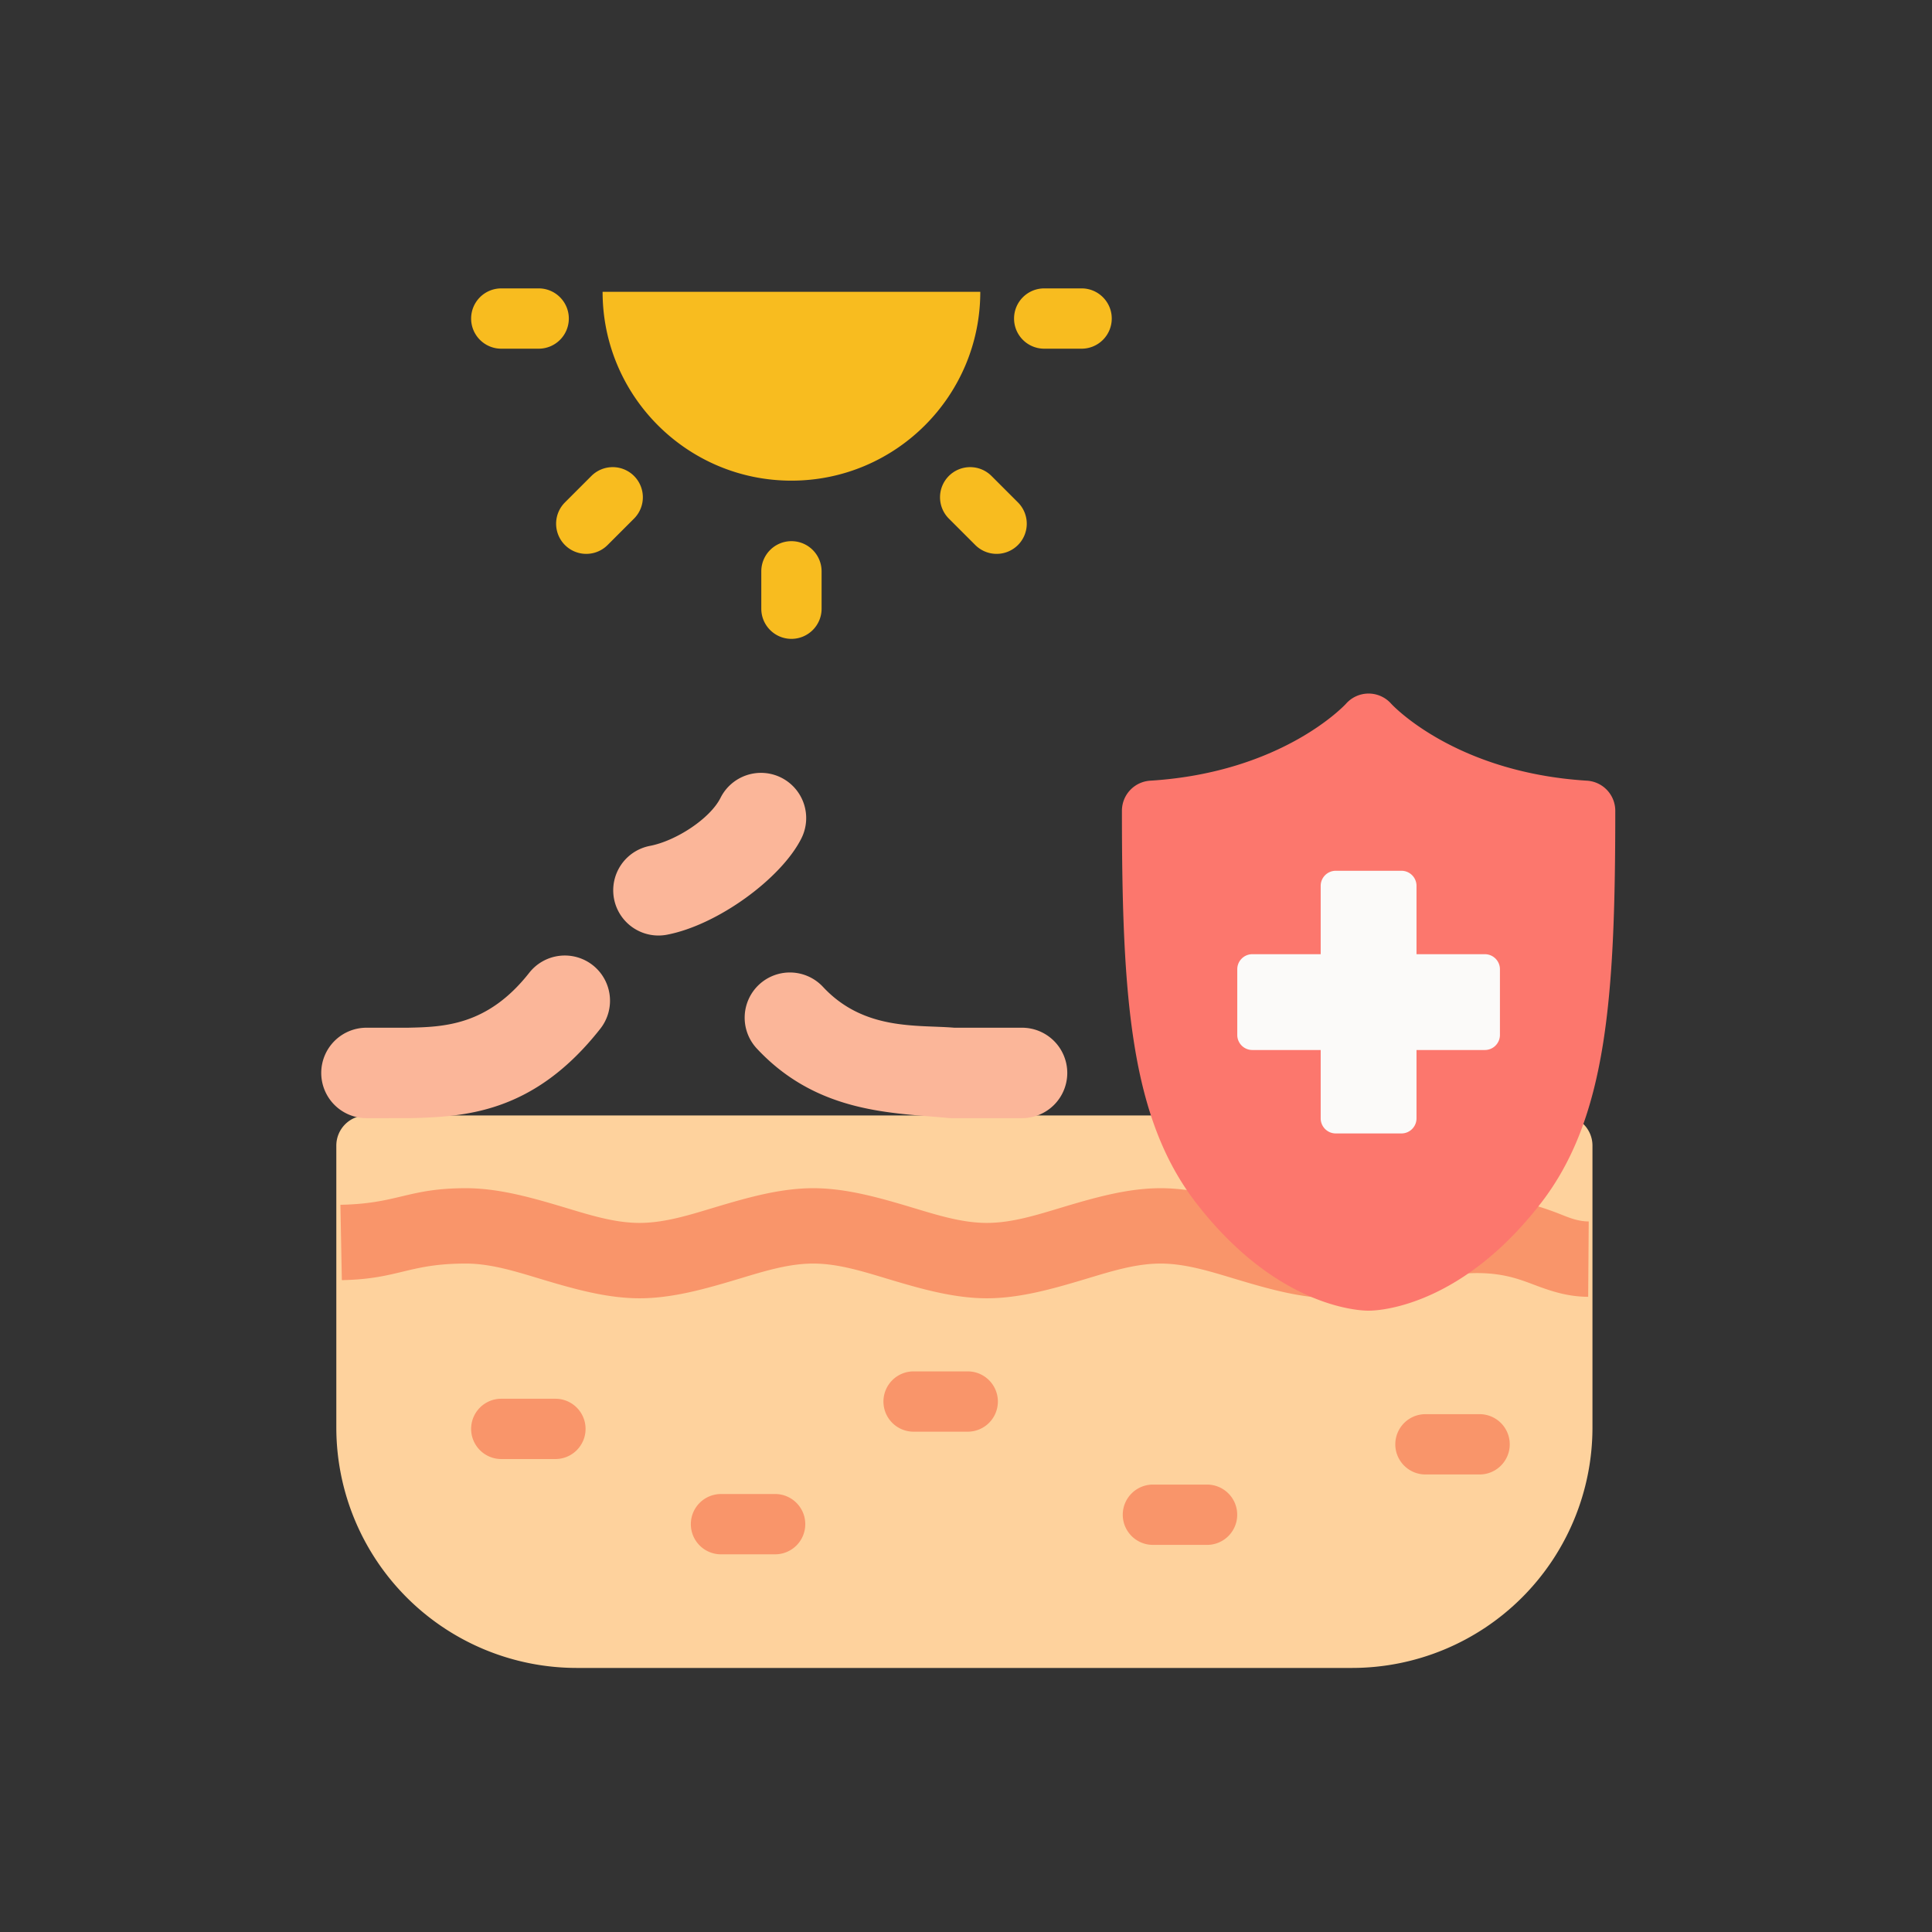
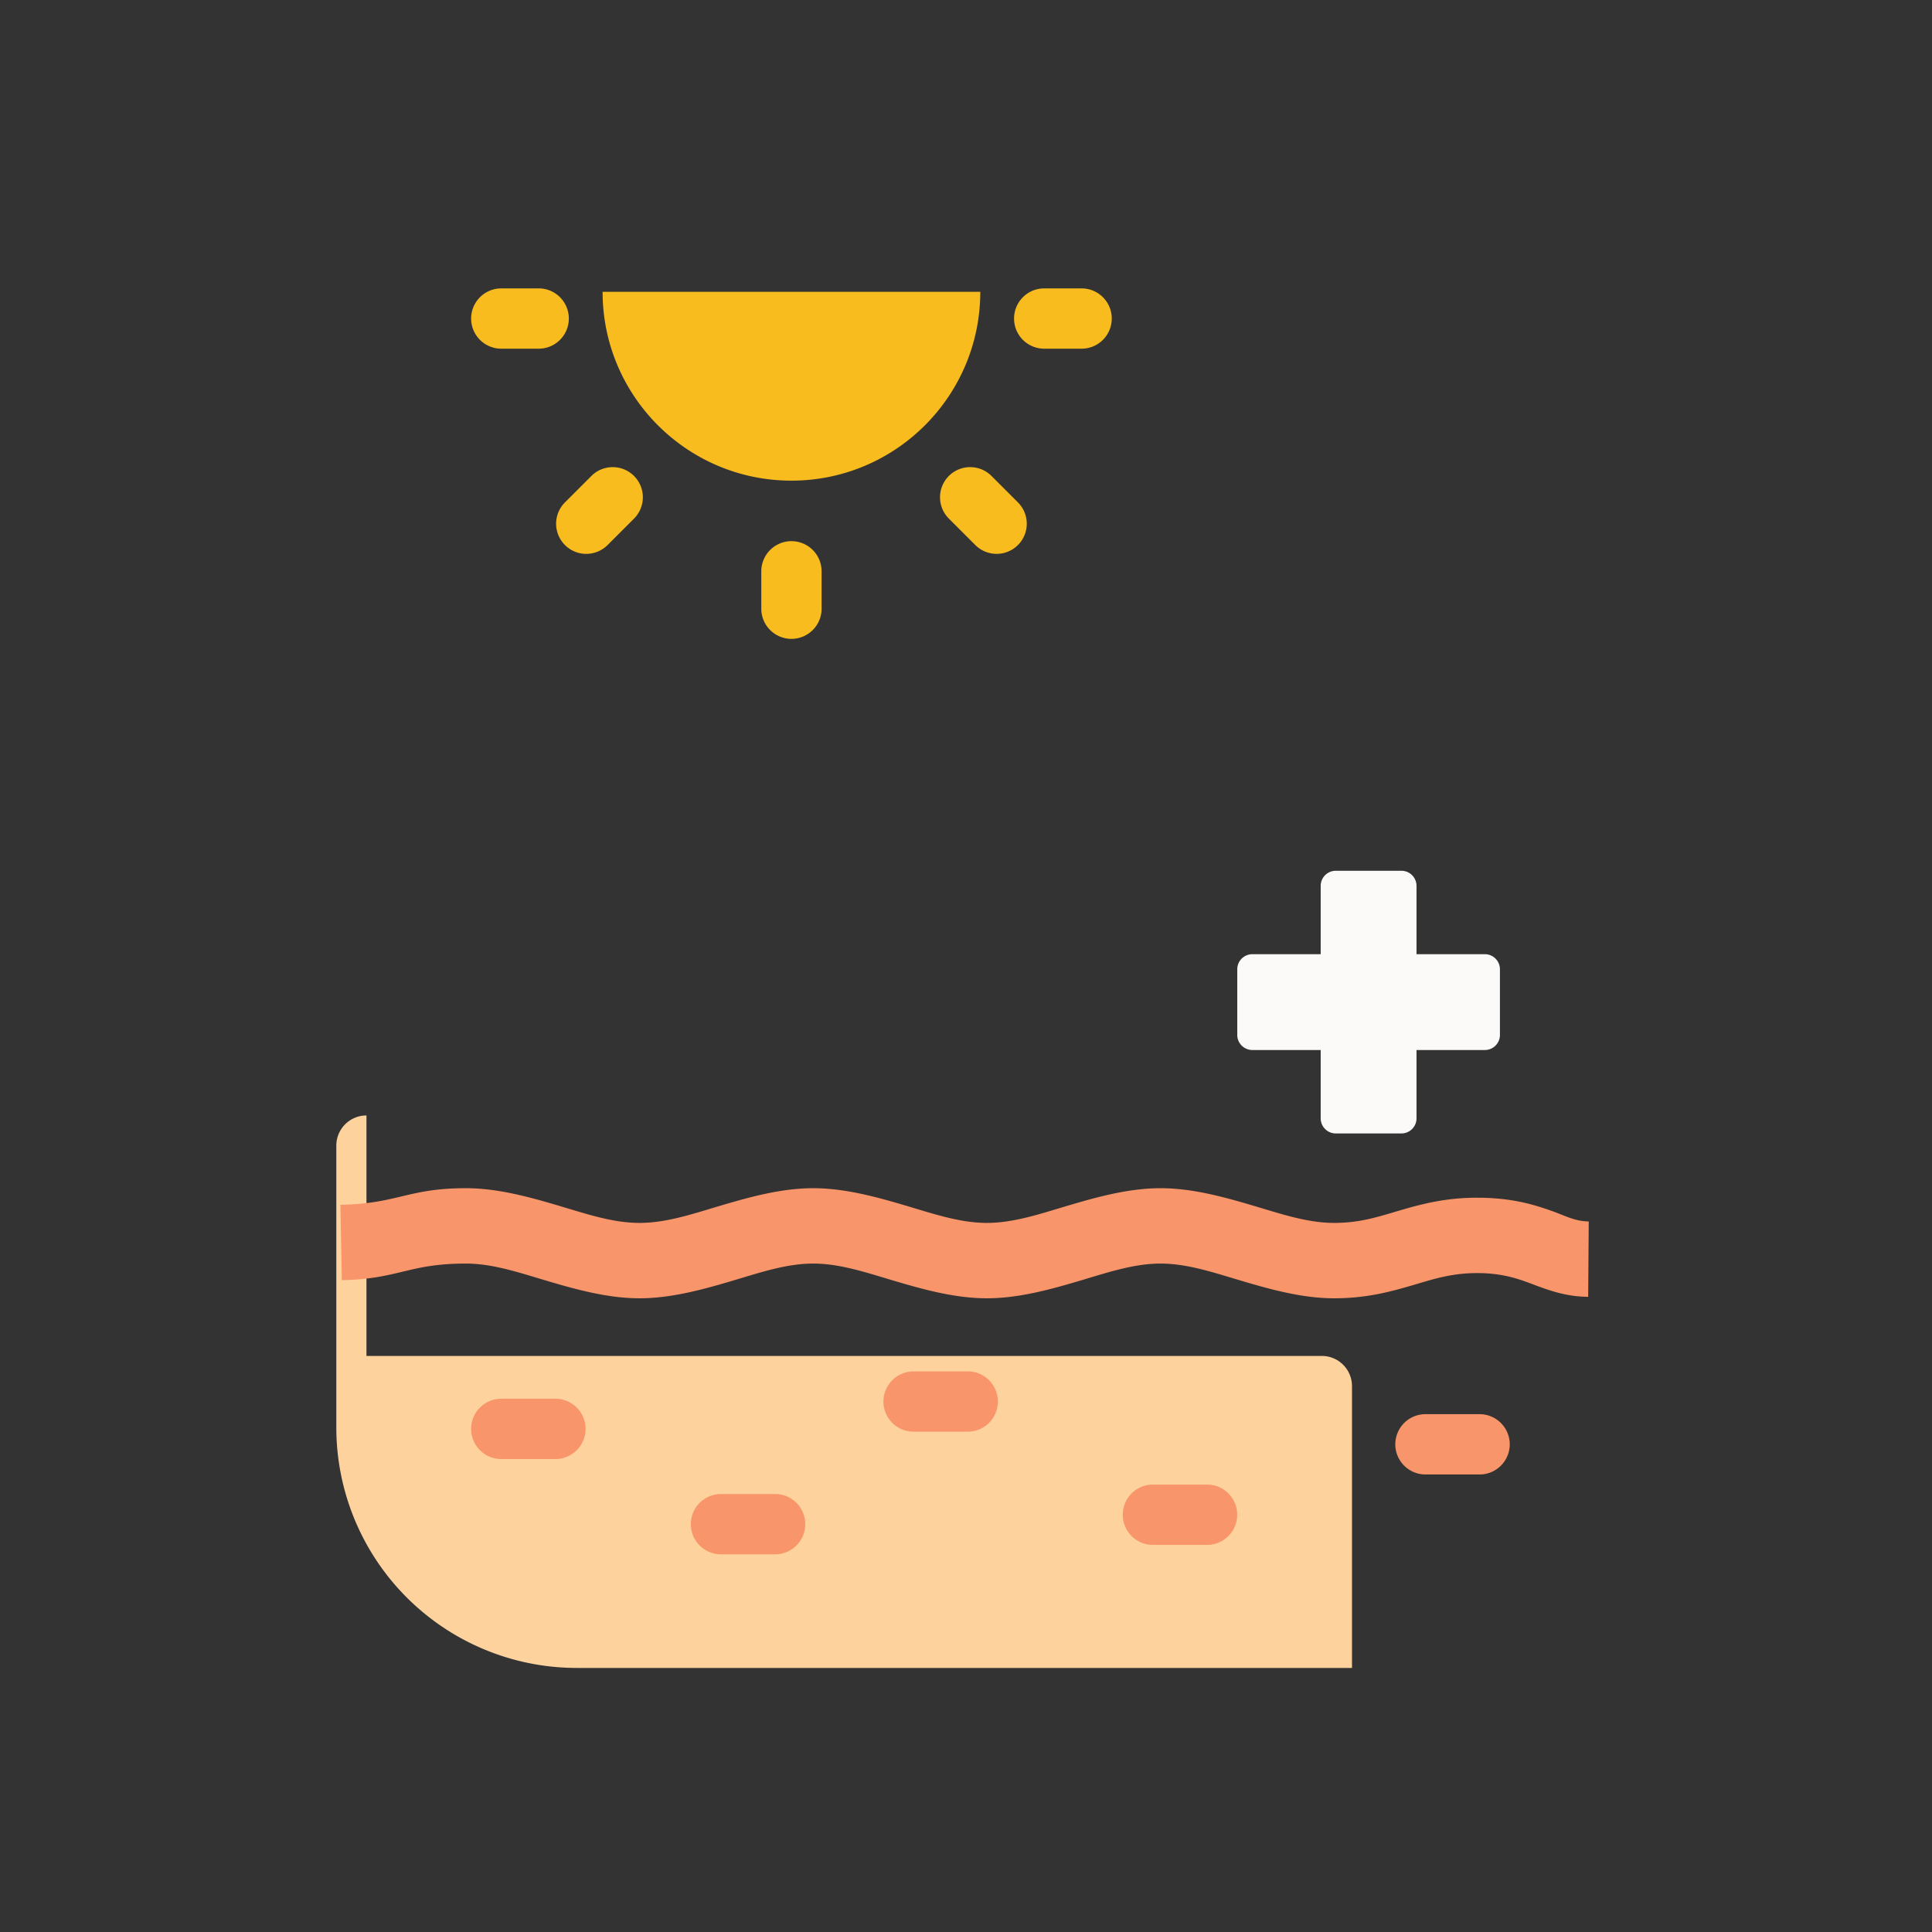
<svg xmlns="http://www.w3.org/2000/svg" width="267" height="267" fill-rule="evenodd" stroke-linejoin="round" stroke-miterlimit="2" clip-rule="evenodd" id="uv-protection">
  <rect width="100%" height="100%" fill="#333333" stroke="none" />
-   <path fill="#fed29d" d="M50.645 154.154a4.166 4.166 0 0 0-4.166 4.167v38.951a33.236 33.236 0 0 0 33.234 33.235h107.129a33.236 33.236 0 0 0 33.235-33.235v-38.951a4.167 4.167 0 0 0-4.167-4.167H50.645Z" />
+   <path fill="#fed29d" d="M50.645 154.154a4.166 4.166 0 0 0-4.166 4.167v38.951a33.236 33.236 0 0 0 33.234 33.235h107.129v-38.951a4.167 4.167 0 0 0-4.167-4.167H50.645Z" />
  <path fill="#f9956a" d="M47.242 176.914c7.871-.149 9.188-2.291 17.143-2.291 3.506 0 6.997 1.128 10.504 2.18 4.493 1.348 9.002 2.619 13.496 2.619 4.493 0 9.002-1.271 13.496-2.619 3.506-1.052 6.997-2.18 10.503-2.18 3.507 0 6.998 1.128 10.504 2.18 4.494 1.348 9.003 2.619 13.496 2.619 4.494 0 9.003-1.271 13.496-2.619 3.507-1.052 6.997-2.18 10.504-2.18 3.506 0 6.997 1.128 10.504 2.18 4.493 1.348 9.002 2.619 13.496 2.619 4.596 0 7.98-.956 11.356-1.957 2.5-.741 4.992-1.527 8.395-1.527 3.948 0 6.24 1.011 8.328 1.785 2.261.839 4.381 1.477 7.022 1.496l.077-10.416c-1.823-.014-3.154-.736-4.797-1.337-2.68-.981-5.821-1.944-10.63-1.944-4.596 0-7.98.955-11.356 1.956-2.5.741-4.992 1.527-8.395 1.527-3.507 0-6.998-1.128-10.504-2.18-4.494-1.347-9.002-2.618-13.496-2.618s-9.002 1.271-13.496 2.618c-3.507 1.052-6.997 2.18-10.504 2.18-3.506 0-6.997-1.128-10.504-2.18-4.493-1.347-9.002-2.618-13.496-2.618-4.493 0-9.002 1.271-13.496 2.618-3.506 1.052-6.997 2.18-10.503 2.18-3.507 0-6.998-1.128-10.504-2.18-4.494-1.347-9.002-2.618-13.496-2.618-8.045 0-9.38 2.142-17.341 2.293l.198 10.414zm22.034 24.723h7.482c2.3 0 4.167-1.867 4.167-4.167a4.169 4.169 0 0 0-4.167-4.166h-7.482a4.169 4.169 0 0 0-4.167 4.166c0 2.3 1.867 4.167 4.167 4.167zm30.363 13.168h7.483a4.168 4.168 0 0 0 4.166-4.166c0-2.3-1.867-4.167-4.166-4.167h-7.483a4.169 4.169 0 0 0-4.166 4.167 4.168 4.168 0 0 0 4.166 4.166zm26.617-16.948h7.483a4.168 4.168 0 0 0 4.166-4.166c0-2.3-1.867-4.167-4.166-4.167h-7.483a4.169 4.169 0 0 0-4.166 4.167 4.168 4.168 0 0 0 4.166 4.166zm33.076 15.644h7.482c2.3 0 4.167-1.867 4.167-4.167s-1.867-4.167-4.167-4.167h-7.482a4.169 4.169 0 0 0-4.167 4.167c0 2.3 1.867 4.167 4.167 4.167zm37.664-9.732h7.482c2.3 0 4.167-1.867 4.167-4.167a4.169 4.169 0 0 0-4.167-4.166h-7.482a4.169 4.169 0 0 0-4.167 4.166c0 2.3 1.867 4.167 4.167 4.167z" />
-   <path fill="#fbb699" d="m50.645 154.53 5.922-.002c7.767-.173 17.247-.716 26.402-12.367a6.254 6.254 0 0 0-1.053-8.776 6.254 6.254 0 0 0-8.776 1.053c-5.762 7.334-11.84 7.482-16.746 7.591l-5.749.001a6.254 6.254 0 0 0-6.25 6.25 6.254 6.254 0 0 0 6.25 6.25zm53.944-9.626c8.431 9.05 18.941 8.87 26.402 9.597.201.019.403.029.605.029h9.65a6.254 6.254 0 0 0 6.25-6.25 6.254 6.254 0 0 0-6.25-6.25h-9.372c-5.104-.431-12.457.453-18.14-5.647a6.254 6.254 0 0 0-8.833-.312 6.252 6.252 0 0 0-.312 8.833zm-5.013-34.644c-1.433 2.862-6.133 5.946-9.756 6.64a6.253 6.253 0 0 0-4.962 7.314 6.253 6.253 0 0 0 7.314 4.963c7.019-1.345 15.806-7.776 18.582-13.321a6.253 6.253 0 0 0-2.791-8.387 6.253 6.253 0 0 0-8.387 2.791z" />
  <path fill="#f8bc1f" d="M83.278 40.327h52.196c0 14.403-11.694 26.098-26.098 26.098-14.404 0-26.098-11.695-26.098-26.098zm61.03 7.862h5.169a4.168 4.168 0 0 0 4.166-4.166c0-2.3-1.867-4.167-4.166-4.167h-5.169a4.169 4.169 0 0 0-4.167 4.167 4.169 4.169 0 0 0 4.167 4.166zm-75.032 0h5.169a4.168 4.168 0 0 0 4.166-4.166c0-2.3-1.867-4.167-4.166-4.167h-5.169a4.169 4.169 0 0 0-4.167 4.167 4.169 4.169 0 0 0 4.167 4.166zm14.691 27.135 3.655-3.655a4.168 4.168 0 0 0 0-5.892 4.168 4.168 0 0 0-5.892 0l-3.655 3.655a4.166 4.166 0 0 0 5.892 5.892zm29.576 8.799v-5.169a4.169 4.169 0 0 0-4.167-4.166 4.168 4.168 0 0 0-4.166 4.166v5.169c0 2.3 1.867 4.167 4.166 4.167 2.3 0 4.167-1.867 4.167-4.167zm27.135-14.691-3.655-3.655a4.17 4.17 0 0 0-5.893 0 4.168 4.168 0 0 0 0 5.892l3.655 3.655a4.17 4.17 0 0 0 5.893 0 4.168 4.168 0 0 0 0-5.892z" />
-   <path fill="#fc776d" fill-rule="nonzero" d="M189.139 181.131s12.059.362 23.831-14.882c9.062-11.734 10.26-28.247 10.26-54.2a4.167 4.167 0 0 0-3.908-4.159c-18.411-1.142-27.06-10.632-27.06-10.632a4.167 4.167 0 0 0-6.249.001s-8.647 9.489-27.056 10.631a4.168 4.168 0 0 0-3.909 4.159c0 25.952 1.198 42.466 10.26 54.2 11.772 15.244 23.83 14.882 23.83 14.882h.001Z" />
  <path fill="#fbfaf9" d="M182.518 131.869h-9.446c-1.15 0-2.083.933-2.083 2.083v9.075c0 1.151.933 2.083 2.083 2.083h9.446v9.446c0 1.151.933 2.084 2.084 2.084h9.075c1.15 0 2.083-.933 2.083-2.084v-9.446h9.446c1.15 0 2.083-.932 2.083-2.083v-9.075c0-1.15-.933-2.083-2.083-2.083h-9.446v-9.446a2.083 2.083 0 0 0-2.083-2.083h-9.075a2.083 2.083 0 0 0-2.084 2.083v9.446Z" />
</svg>